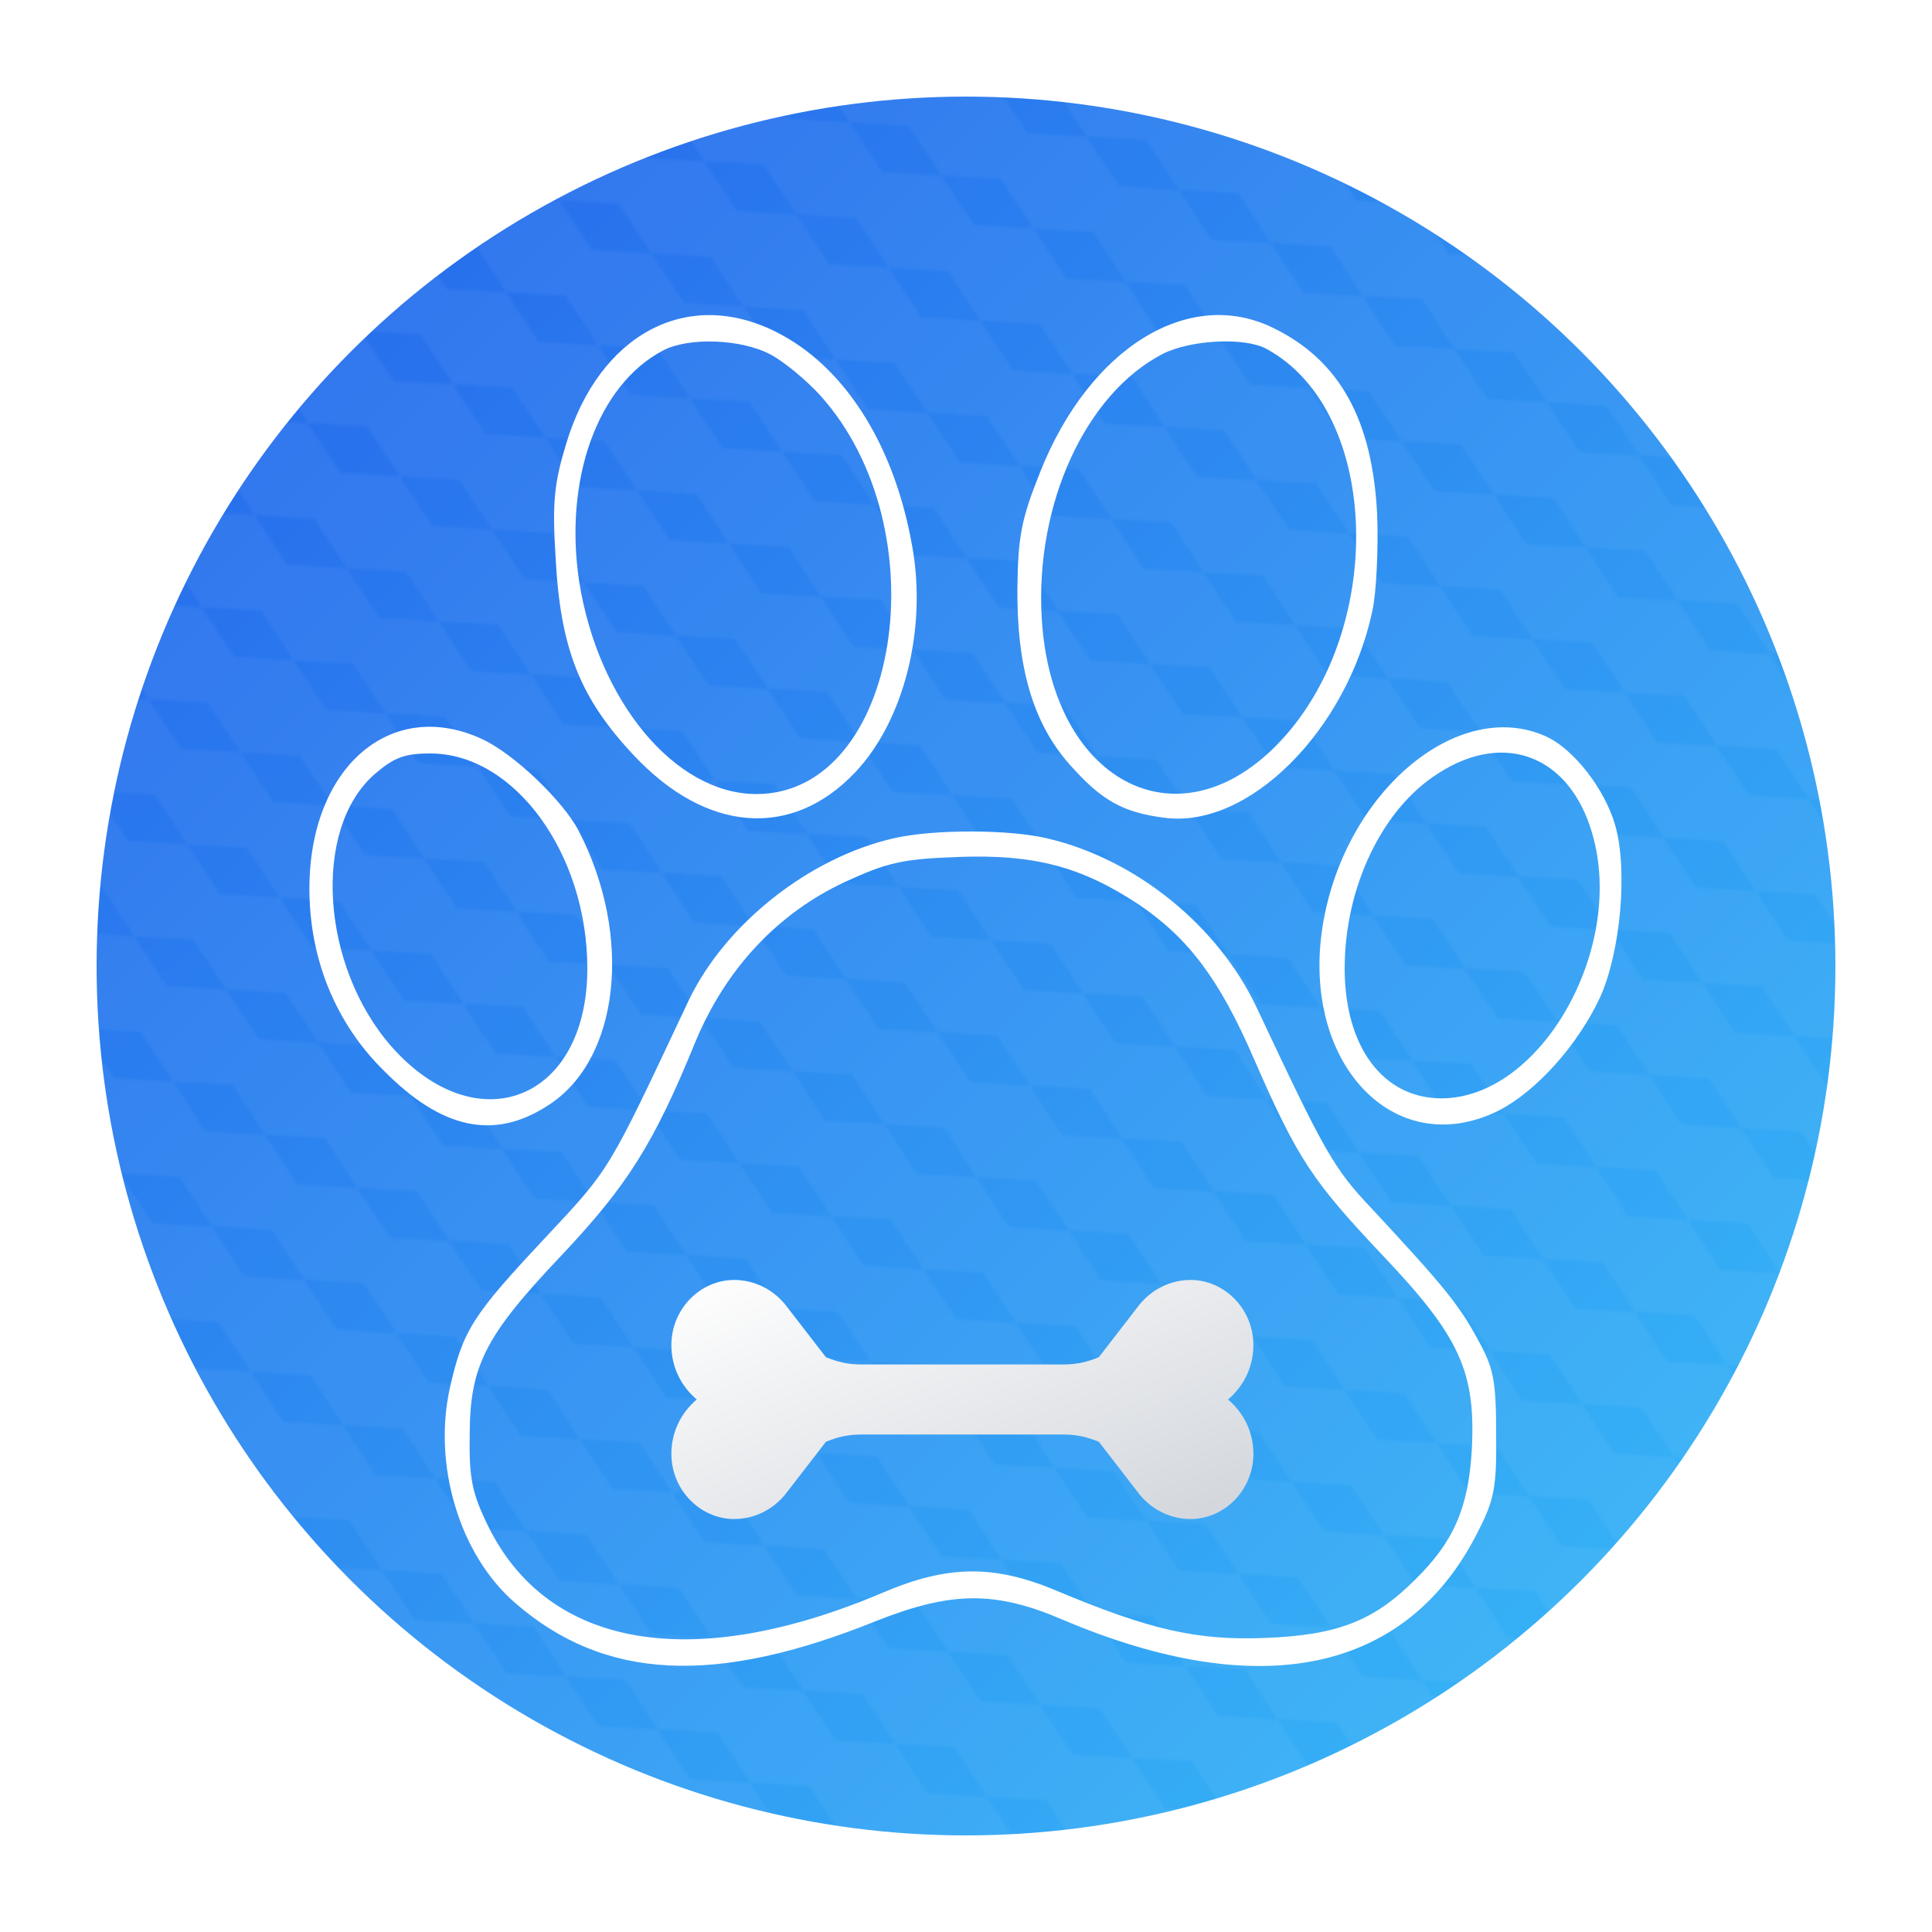
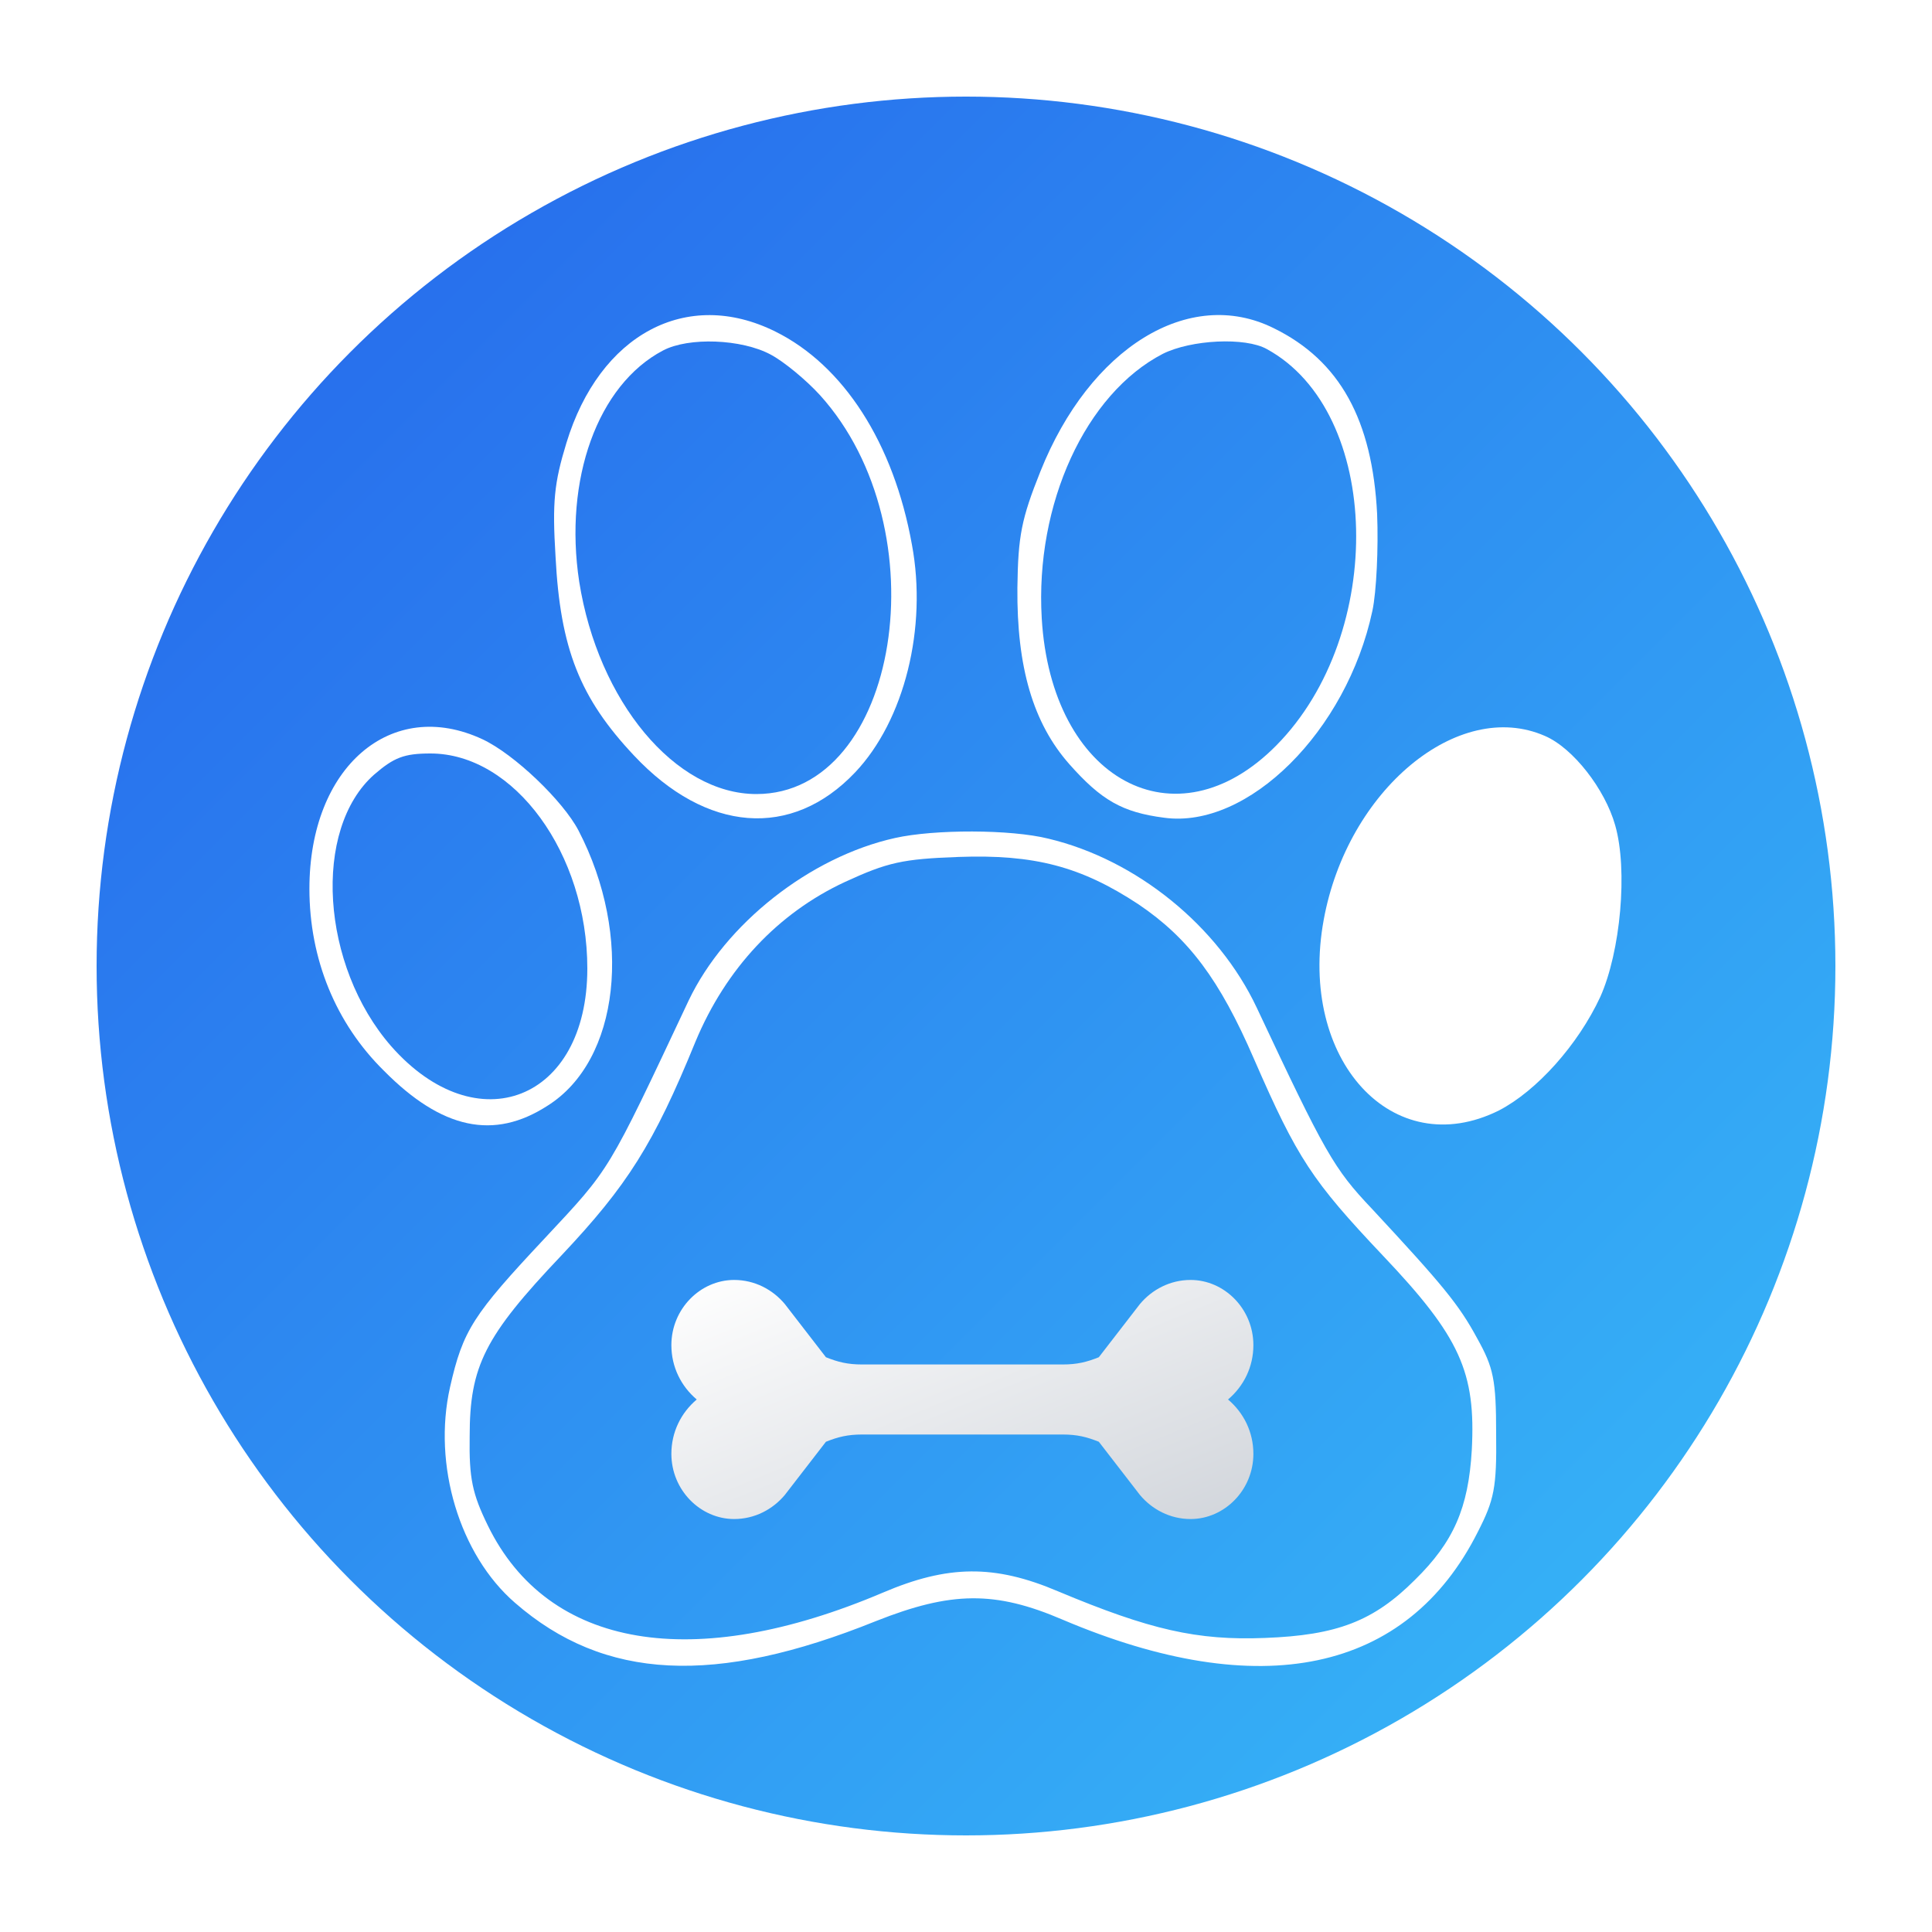
<svg xmlns="http://www.w3.org/2000/svg" viewBox="0 0 800 800">
  <defs>
    <linearGradient id="bg-grad" x1="0%" y1="0%" x2="100%" y2="100%">
      <stop offset="0%" stop-color="#2563eb" />
      <stop offset="100%" stop-color="#38bdf8" />
    </linearGradient>
    <pattern id="hex-pattern" width="44" height="44" patternUnits="userSpaceOnUse" patternTransform="rotate(30)">
      <path d="M22 0 L44 11 L44 33 L22 44 L0 33 L0 11 Z" fill="rgba(255,255,255,0.18)" />
    </pattern>
    <linearGradient id="bone-grad" x1="0%" y1="0%" x2="100%" y2="100%">
      <stop offset="0%" stop-color="#ffffff" />
      <stop offset="100%" stop-color="#d1d5db" />
    </linearGradient>
    <filter id="bone-shadow" x="-20%" y="-20%" width="140%" height="140%">
      <feDropShadow dx="0" dy="18" stdDeviation="20" flood-color="rgba(15,23,42,0.35)" />
    </filter>
  </defs>
  <circle cx="400" cy="400" r="360" fill="url(#bg-grad)" />
-   <circle cx="400" cy="400" r="360" fill="url(#hex-pattern)" opacity="0.25" />
  <g transform="translate(820,830) rotate(180)" fill="#000000" stroke="none">
    <path fill="#fff" transform="scale(0.28)" d="M1045 2479 c-98 -48 -146 -136 -153 -275 -2 -50 1 -115 7 -143 38     -178 184 -323 308 -306 62 8 93 26 140 79 54 61 78 144 77 261 -1 77 -6 102     -34 172 -73 183 -220 274 -345 212z m164 -38 c114 -59 189 -222 179 -391 -14     -239 -198 -339 -347 -188 -163 165 -156 493 14 586 32 18 112 14 154 -7z" />
    <path fill="#fff" transform="scale(0.28)" d="M1782 2474 c-101 -50 -175 -165 -202 -315 -23 -123 11 -260 84 -337     94 -99 220 -89 327 25 80 85 109 158 116 294 5 81 2 109 -16 168 -49 161 -178     230 -309 165z m166 -28 c97 -51 147 -191 124 -342 -28 -177 -142 -314 -262     -314 -211 0 -274 391 -94 590 21 23 54 50 73 60 43 23 121 26 159 6z" />
-     <path fill="#fff" transform="scale(0.28)" d="M644 1876 c-42 -18 -89 -79 -104 -132 -19 -66 -8 -187 22 -254 33     -71 94 -139 150 -168 157 -78 297 75 259 282 -35 192 -199 328 -327 272z m157     -55 c83 -52 139 -168 139 -289 0 -116 -57 -192 -143 -192 -147 0 -273 222     -223 392 33 114 129 152 227 89z" />
+     <path fill="#fff" transform="scale(0.28)" d="M644 1876 c-42 -18 -89 -79 -104 -132 -19 -66 -8 -187 22 -254 33     -71 94 -139 150 -168 157 -78 297 75 259 282 -35 192 -199 328 -327 272z m157     -55 z" />
    <path fill="#fff" transform="scale(0.28)" d="M2215 1871 c-47 -22 -119 -91 -142 -135 -81 -156 -61 -340 46 -407     79 -51 156 -35 242 52 71 70 110 165 110 269 0 180 -121 284 -256 221z m160     -52 c92 -81 79 -283 -25 -402 -127 -144 -290 -80 -290 115 0 170 108 318 232     318 39 0 54 -6 83 -31z" />
    <path fill="#fff" transform="scale(0.28)" d="M1378 1724 c-130 -31 -251 -129 -308 -250 -101 -215 -114 -238 -170     -297 -105 -113 -129 -142 -156 -192 -24 -43 -28 -61 -28 -141 -1 -80 3 -98 27     -145 105 -209 322 -254 614 -130 100 43 165 42 276 -2 238 -96 402 -88 534 27     82 71 122 204 96 319 -19 84 -34 107 -140 220 -98 105 -92 95 -213 352 -54     113 -179 212 -305 240 -58 13 -171 13 -227 -1z m301 -64 c99 -46 176 -128 221     -236 62 -152 101 -213 198 -316 114 -120 136 -164 136 -268 1 -62 -4 -85 -27     -132 -89 -182 -304 -218 -584 -99 -96 41 -165 42 -259 2 -136 -57 -206 -73     -306 -69 -107 4 -161 25 -222 86 -57 56 -79 106 -84 192 -6 115 17 167 132     288 104 110 126 143 190 290 51 118 97 179 171 229 85 56 154 74 266 70 83 -3     105 -8 168 -37z" />
  </g>
  <g transform="translate(180,350) scale(.5)">
    <path d="M248 360c-28 0-52 24-52 54 0 18 8 34 21 45-13 11-21 27-21 45 0 30 24 54 52 54 17 0 32-8 42-20l34-44c10-4 18-6 30-6h166c12 0 20 2 30 6l34 44c10 12 25 20 42 20 28 0 52-24 52-54 0-18-8-34-21-45 13-11 21-27 21-45 0-30-24-54-52-54-17 0-32 8-42 20l-34 44c-10 4-18 6-30 6H354c-12 0-20-2-30-6l-34-44c-10-12-25-20-42-20z" fill="url(#bone-grad)" />
  </g>
</svg>